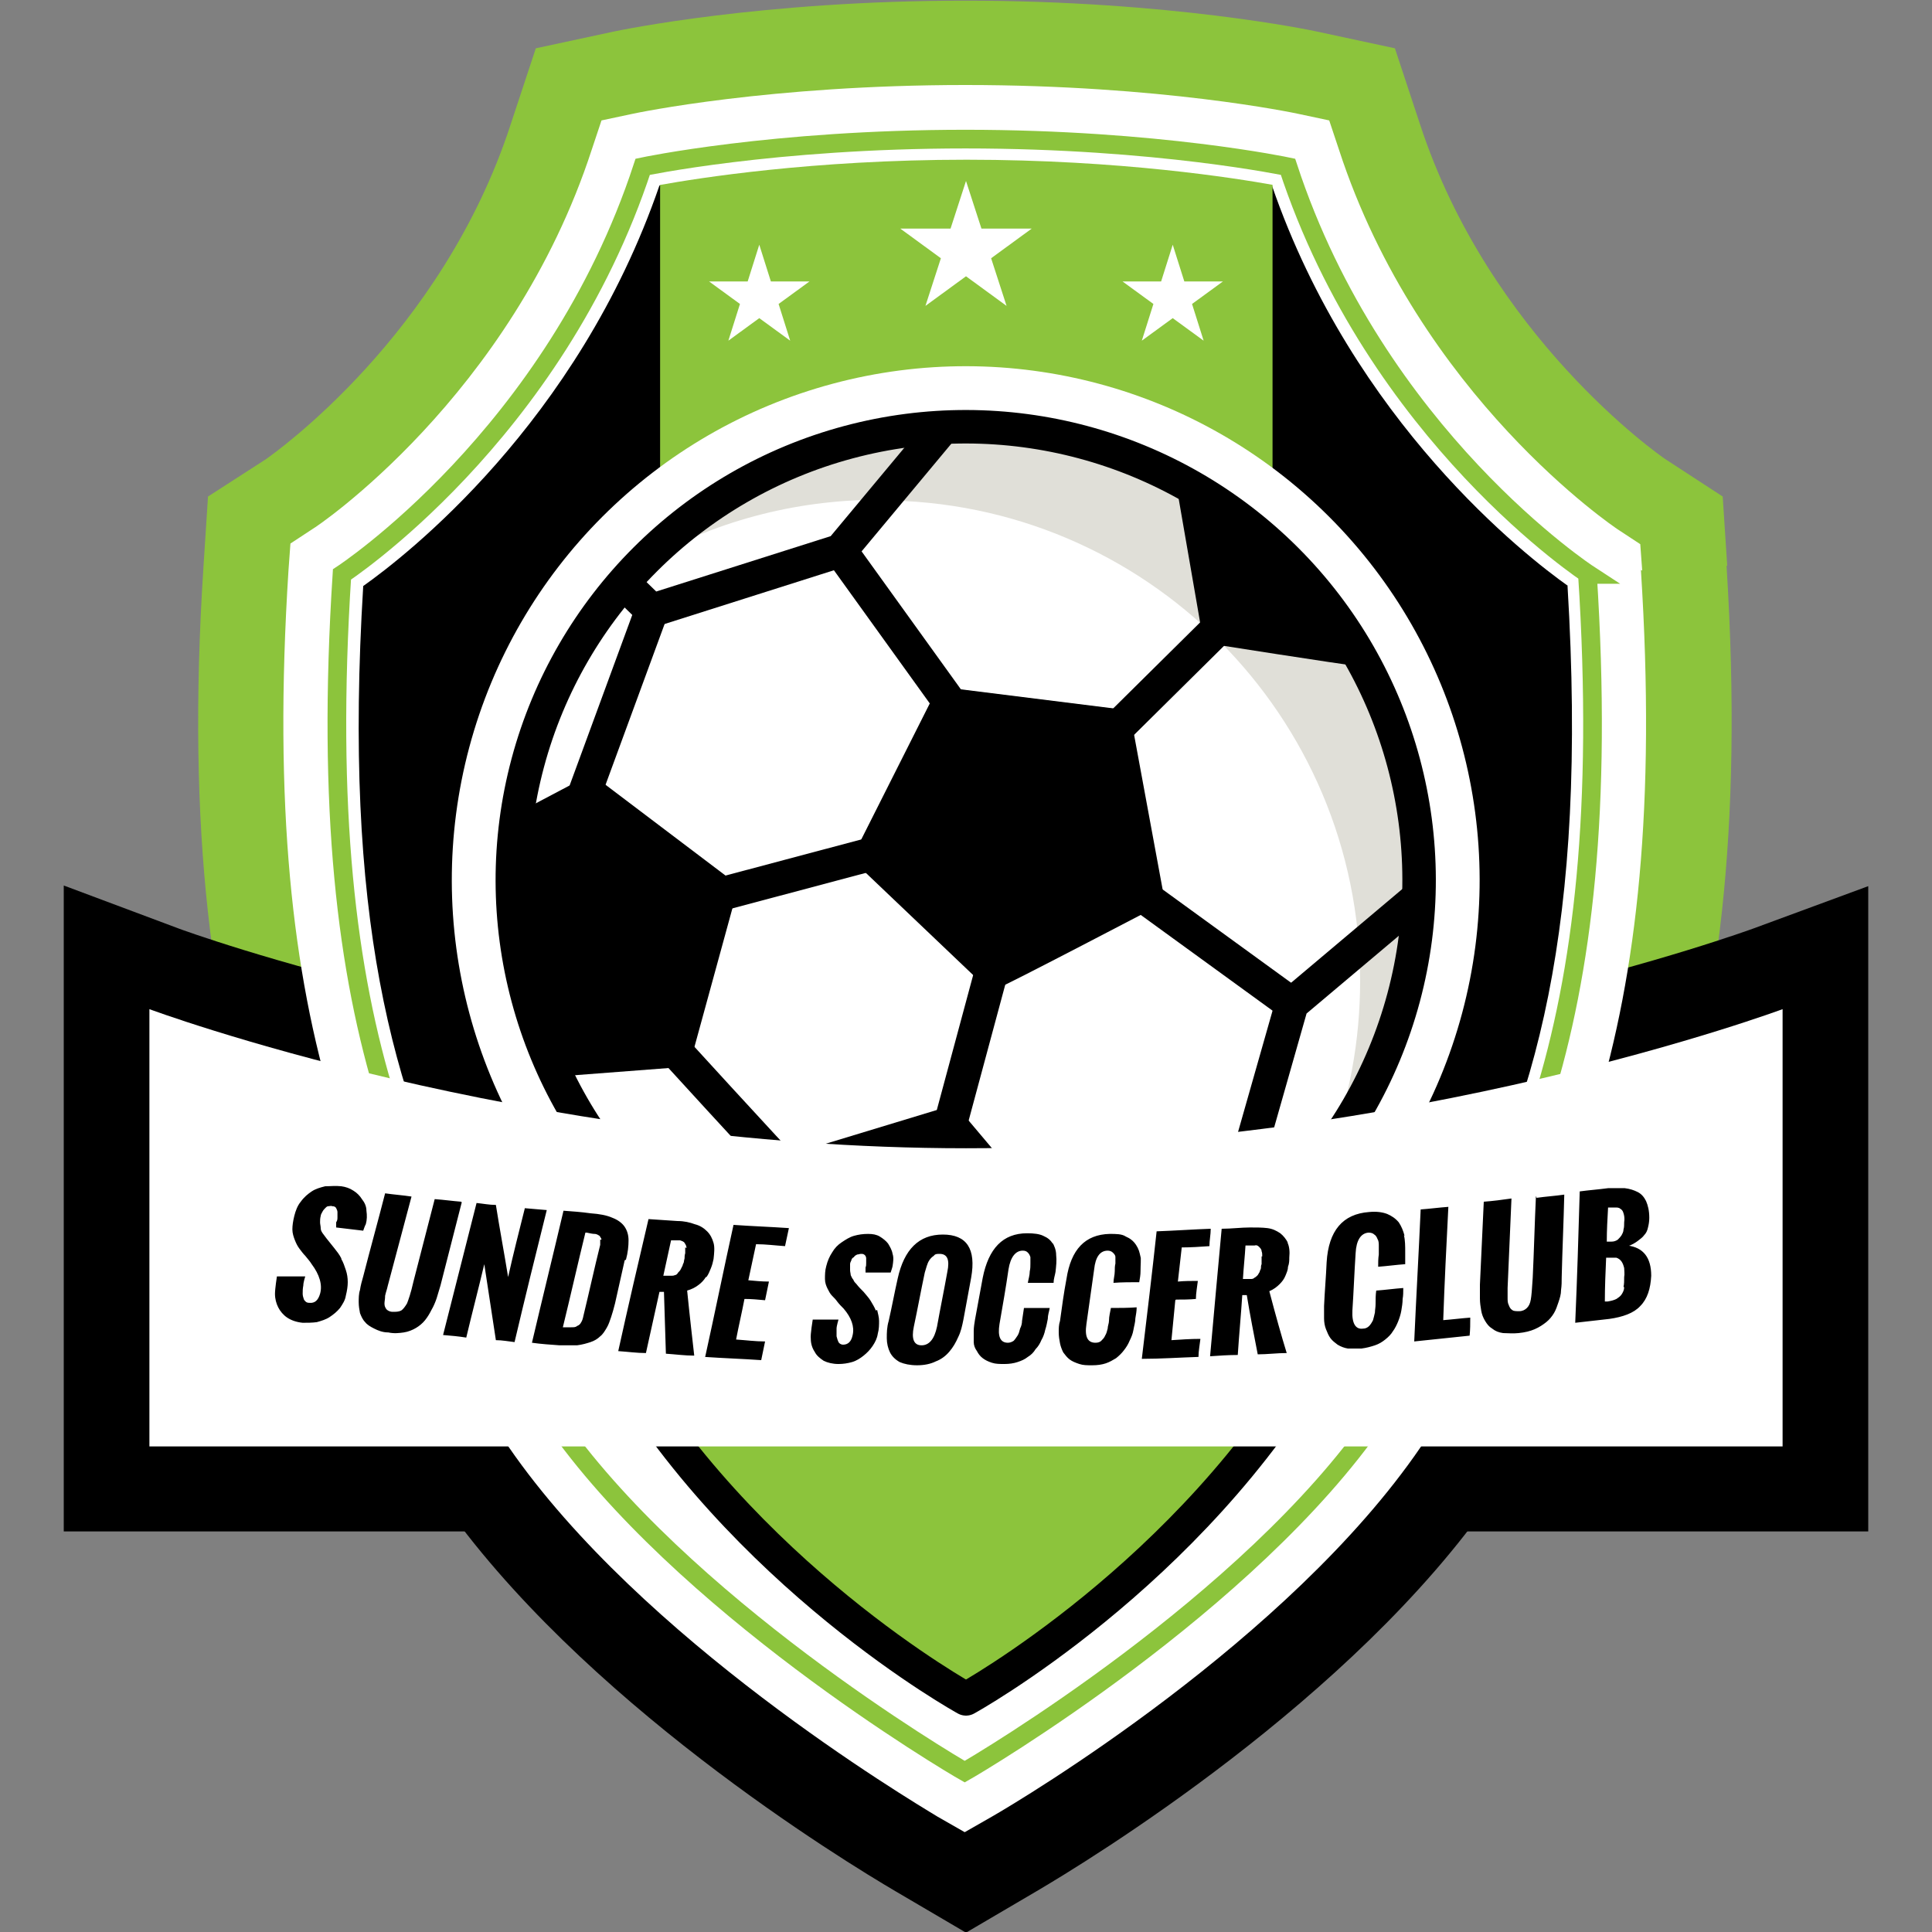
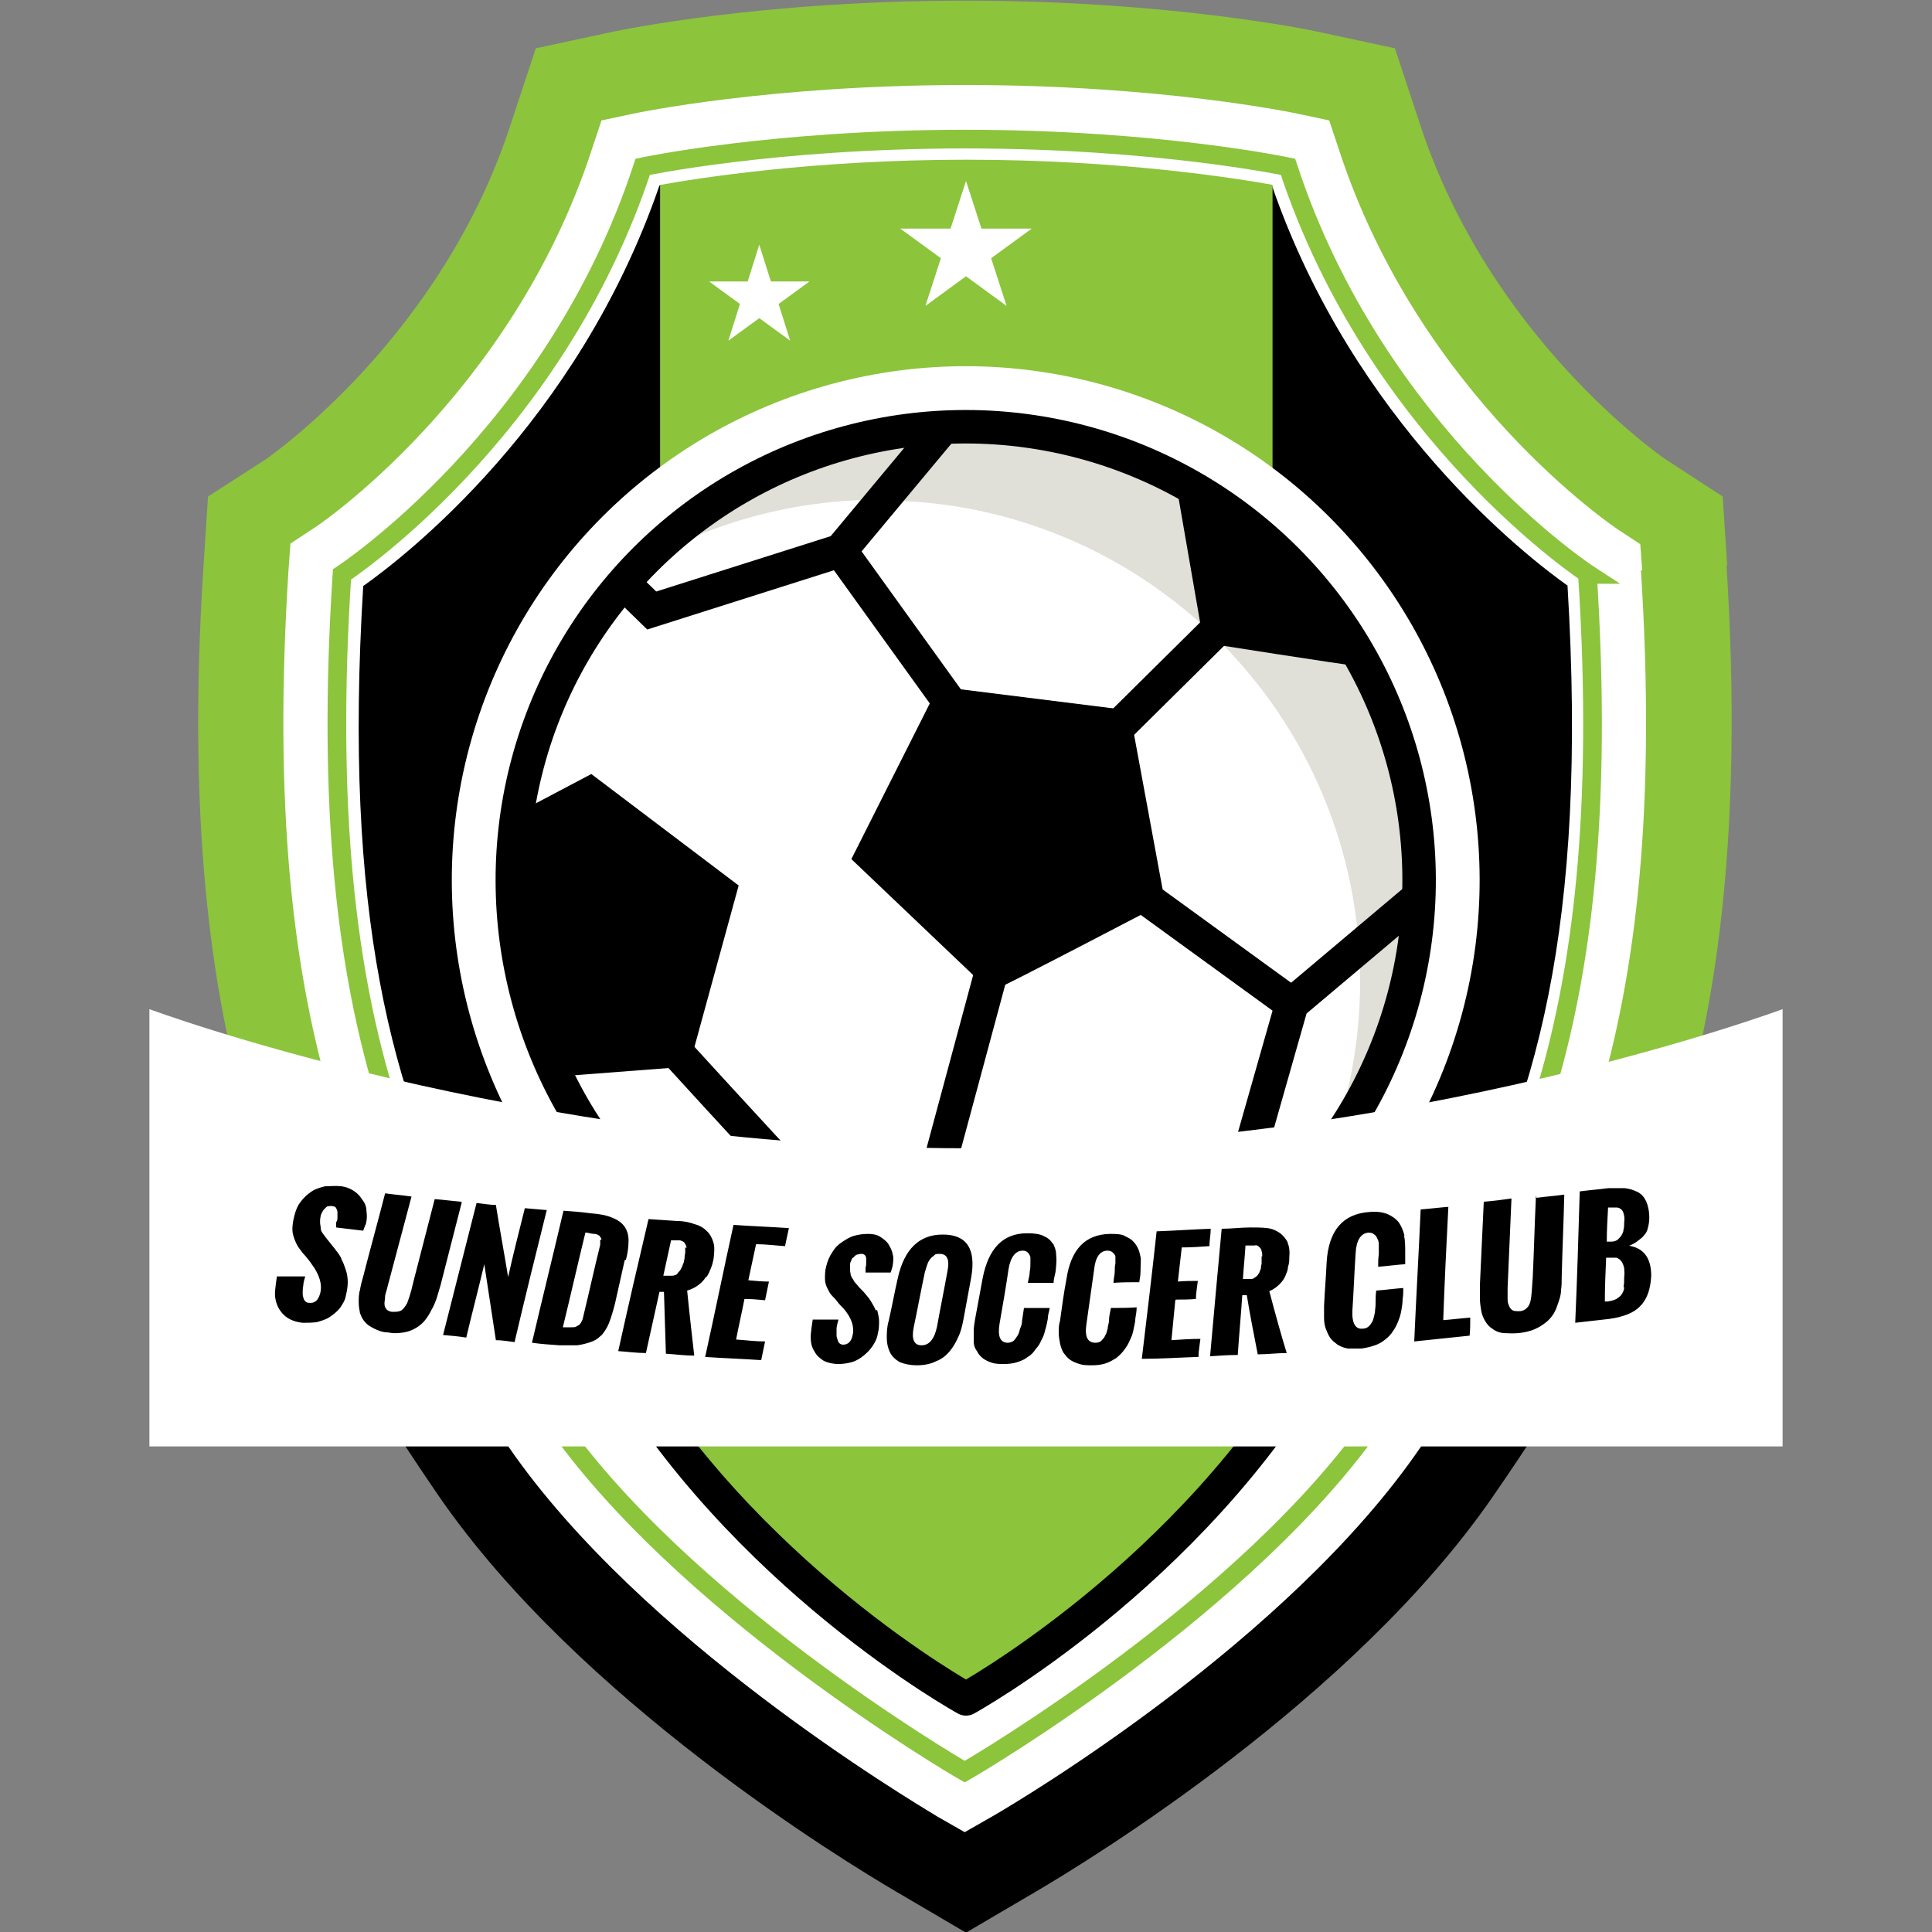
<svg xmlns="http://www.w3.org/2000/svg" id="Layer_2" version="1.1" viewBox="0 0 300 300">
  <rect x="0" y="0" width="300" height="300" fill="#808080" stroke="none" />
  <defs>
    <style>
      .st0 {
        stroke-linecap: round;
        stroke-linejoin: round;
      }

      .st0, .st1 {
        fill: #8cc43c;
      }

      .st0, .st2 {
        stroke: #000;
        stroke-width: 5.2px;
      }

      .st3, .st4 {
        fill: #fff;
      }

      .st4 {
        stroke: #8cc43c;
        stroke-width: 2.9px;
      }

      .st4, .st2 {
        stroke-miterlimit: 10;
      }

      .st5 {
        fill: #e0dfd8;
      }

      .st2 {
        fill: none;
      }
    </style>
  </defs>
  <path class="st1" d="M268.2,87.8l-.7-10.7-8.9-5.8c-.9-.6-27.3-19-38.1-52l-3.9-11.8-12.1-2.6c-.9-.2-22.8-4.8-54.6-4.8s-53.6,4.6-54.6,4.8l-12.1,2.6-3.9,11.8c-10.7,32.9-36.9,51.2-38,52l-9,5.8-.7,10.8c-2.7,41.4,1.4,70.4,9.3,93.4h217.9c7.9-23.1,11.9-52,9.3-93.4Z" />
-   <path d="M41,181.2c6.8,20.1,16.6,35.7,27.2,51.2,21.8,31.6,62.9,56.6,70.9,61.3l10.9,6.4,10.9-6.4c8-4.7,49.1-29.7,70.9-61.3,10.7-15.5,20.4-31.1,27.2-51.2H41Z" />
-   <path d="M290.1,137.6l-17.9,6.6c-.6.2-56.8,20.8-122.2,20.8s-121.7-20.6-122.2-20.8l-17.9-6.7v100.3h280.2v-100.3Z" />
+   <path d="M41,181.2c6.8,20.1,16.6,35.7,27.2,51.2,21.8,31.6,62.9,56.6,70.9,61.3l10.9,6.4,10.9-6.4c8-4.7,49.1-29.7,70.9-61.3,10.7-15.5,20.4-31.1,27.2-51.2Z" />
  <path class="st3" d="M255,88.6l-.3-4.1-3.5-2.3c-.3-.2-30.8-20.6-43.3-59l-1.5-4.5-4.7-1c-.9-.2-21.4-4.5-51.8-4.5s-50.9,4.3-51.8,4.5l-4.7,1-1.5,4.5c-12.5,38.4-43,58.8-43.3,58.9l-3.5,2.3-.3,4.1c-4.7,73.3,11.9,103.9,34.2,136.2,20.6,29.9,62,54.6,66.6,57.4l4.2,2.4,4.2-2.4c4.7-2.7,46.1-27.4,66.6-57.4,22.3-32.3,38.9-62.9,34.2-136.2Z" />
  <path class="st4" d="M246.7,89.2s-33-21.5-46.7-63.3c0,0-20.2-4.3-50.1-4.3s-50.1,4.3-50.1,4.3c-13.7,41.8-46.7,63.3-46.7,63.3-4.7,72.8,12.3,101.3,32.7,131,19.9,28.9,61.7,53.6,64,54.9,2.3-1.3,44.1-26,64-54.9,20.4-29.7,37.4-58.1,32.7-131Z" />
  <path d="M243.5,91c-6.5-4.6-33.3-25.4-46-62.2-5.6-1-89.5-1-95.1,0-12.7,36.9-39.5,57.6-46,62.2-3.1,50.7,4.3,78.9,17,102.8,15.8-1.3,36-3.7,63.2-3.2,40.5.9,65,2.9,88.1,6.3,13.8-24.6,21.9-53,18.7-106Z" />
  <path class="st1" d="M102.5,28.7s0,0,0,0v67.5s95.1,0,95.1,0V28.7c-5.6-1-23.5-3.9-47.5-3.9s-41.9,2.9-47.5,3.9Z" />
  <path class="st0" d="M95.1,209.7c20,34.9,54.9,54.1,54.9,54.1,0,0,34.9-19.2,54.9-54.1h-109.8Z" />
  <circle class="st3" cx="149.9" cy="136.7" r="79.8" transform="translate(-52.7 146) rotate(-45)" />
  <circle class="st5" cx="149.9" cy="136.7" r="70.4" transform="translate(-52.7 146) rotate(-45)" />
  <path class="st3" d="M136.6,77.6c-13.4,0-26,3.5-36.9,9.8-12.5,12.7-20.1,30.1-20.1,49.3,0,38.9,31.5,70.4,70.4,70.4s43.6-11.1,56.4-28.3c3.1-8.2,4.8-17.2,4.8-26.5,0-41.2-33.4-74.6-74.6-74.6Z" />
-   <polygon points="148.3 171.5 118 180.7 125.5 190.7 155.3 179.8 148.3 171.5" />
  <path class="st2" d="M154.4,149.2l-9.7,36s-22.7-3.6-22.9-3.7c-.2,0-20.1-21.8-20.1-21.8" />
  <polyline class="st2" points="220.3 139.3 200.6 155.9 193.4 181.2" />
  <polyline class="st2" points="97.4 91.1 101.2 94.8 130.5 85.5 146.5 66.3" />
  <circle class="st2" cx="149.9" cy="136.7" r="70.4" transform="translate(-52.7 146) rotate(-45)" />
  <path class="st3" d="M23.2,224.6v-67.9s58,21.6,126.8,21.6,126.8-21.6,126.8-21.6v67.9H23.2Z" />
  <line class="st2" x1="130.5" y1="85.5" x2="153.1" y2="116.9" />
-   <line class="st2" x1="101.2" y1="94.8" x2="86.8" y2="134" />
-   <line class="st2" x1="110.2" y1="139.3" x2="141.4" y2="131" />
  <line class="st2" x1="190.5" y1="96.2" x2="171.2" y2="115.3" />
  <line class="st2" x1="200.6" y1="155.9" x2="173.2" y2="136" />
  <path d="M91.8,120.2l-10.8,5.7s-3.6,15.1-.6,24.7l7,16.5,19.6-1.5,7.7-28.1-23-17.4Z" />
  <path d="M175.3,110.3l-29.6-3.7-13.5,26.8,20.9,19.9h2.1c-.1.3,25.7-13.2,25.7-13.2l-5.5-29.8Z" />
  <path d="M201,88.2c-9-10.8-18.4-13.2-18.4-13.2l4.3,24.8s22.9,3.6,23.1,3.5l-9-15.1Z" />
  <polygon class="st3" points="150 28.1 152.4 35.5 160.2 35.5 153.9 40.1 156.3 47.5 150 42.9 143.7 47.5 146.1 40.1 139.8 35.5 147.6 35.5 150 28.1" />
-   <polygon class="st3" points="182.1 38 183.9 43.7 189.9 43.7 185.1 47.2 186.9 52.9 182.1 49.4 177.3 52.9 179.1 47.2 174.3 43.7 180.3 43.7 182.1 38" />
  <polygon class="st3" points="117.9 38 116.1 43.7 110.1 43.7 114.9 47.2 113.1 52.9 117.9 49.4 122.7 52.9 120.9 47.2 125.7 43.7 119.7 43.7 117.9 38" />
  <path d="M71.7,186.7c-1.1,4.3-2.2,8.6-3.3,12.9-.2.7-.4,1.3-.6,2-.2.6-.5,1.3-.8,1.8-.3.6-.6,1.1-1,1.6-.4.5-.9.9-1.4,1.2-.5.3-1.2.6-1.9.7-.7.1-1.5.2-2.4,0-.9,0-1.6-.3-2.2-.6-.6-.3-1.1-.6-1.4-1-.4-.4-.6-.9-.8-1.4-.1-.5-.2-1.1-.2-1.7,0-.6,0-1.3.2-1.9.1-.7.3-1.4.5-2.1,1.1-4.3,2.3-8.6,3.4-12.9,1.4.2,2.8.3,4.1.5-1.2,4.6-2.5,9.3-3.7,13.9-.1.5-.3,1-.4,1.5,0,.5-.1.9-.1,1.2,0,.4.1.6.3.9.2.2.5.4,1,.4.5,0,.9,0,1.3-.2.3-.2.6-.6.9-1.1.2-.5.6-1.6,1-3.4,1.1-4.3,2.2-8.5,3.3-12.8,1.4.1,2.8.3,4.1.4ZM109.6,198.3c-.3.5-.7.9-1.1,1.2-.5.4-1.1.7-1.8.9.4,4,.8,7.4,1.1,10.1-1.5,0-2.9-.2-4.4-.3-.1-3.2-.2-6.4-.3-9.6-.2,0-.5,0-.7,0-.7,3.2-1.4,6.3-2.1,9.5-1.4,0-2.8-.2-4.3-.3,1.5-6.8,3.1-13.7,4.7-20.5,1.5.1,3,.2,4.5.3,1,0,1.9.2,2.7.5.8.2,1.4.6,1.9,1.1.5.5.8,1.1,1,1.8.2.7.1,1.6,0,2.5-.1.5-.2.9-.4,1.4-.2.5-.4,1-.7,1.4ZM106.6,193.8c0-.3-.1-.5-.3-.8-.1-.2-.4-.3-.7-.4-.5,0-.9,0-1.4,0-.4,1.8-.8,3.7-1.2,5.5.4,0,.8,0,1.2,0,.2,0,.4,0,.6-.1.2,0,.4-.2.5-.4.2-.2.3-.3.4-.5.1-.2.2-.4.3-.6,0-.2.2-.4.2-.6,0-.2.1-.4.1-.5,0-.2,0-.5.1-.8,0-.3,0-.6,0-.9ZM109.4,210.7c2.9.2,5.9.3,8.8.5.2-1,.4-1.9.6-2.9-1.5,0-3-.2-4.5-.3.4-2.1.9-4.2,1.3-6.3,1.1,0,2.1.1,3.2.2.2-1,.4-1.9.6-2.9-1.1,0-2.1-.1-3.2-.2.4-1.9.8-3.7,1.2-5.6,1.5,0,3,.2,4.5.3.2-.9.4-1.9.6-2.8-2.9-.2-5.8-.3-8.6-.5-1.5,6.8-2.9,13.7-4.4,20.5ZM97,195.7c-.5,2.2-1,4.5-1.5,6.7-.2.8-.4,1.5-.6,2.1-.2.6-.4,1.2-.7,1.7-.3.5-.6,1-1,1.3-.4.4-.9.7-1.5.9-.6.2-1.3.4-2.1.5-.8,0-1.7,0-2.7,0-1.4-.1-2.9-.2-4.3-.4,1.6-6.8,3.3-13.7,4.9-20.5,1.4.1,2.8.2,4.2.4,1.4.1,2.5.3,3.4.7.8.3,1.5.8,1.9,1.4.4.6.6,1.3.6,2.1,0,.9-.1,1.9-.4,3ZM93.4,192.5c0-.2-.2-.4-.3-.6-.2-.1-.4-.3-.8-.3-.3,0-.7-.1-1.2-.2,0,0-.1,0-.2,0-1.2,4.9-2.3,9.8-3.5,14.7,0,0,0,0,0,0,.5,0,.9,0,1.3,0,.4,0,.7,0,.9-.2.3-.1.5-.3.6-.5.2-.3.3-.6.4-1.1.9-3.7,1.7-7.4,2.6-11,0-.3,0-.6,0-.8ZM81.5,187.6c-.9,3.6-1.8,7.1-2.6,10.7-.6-3.7-1.3-7.4-1.9-11.2-1,0-2-.2-3-.3-1.7,6.8-3.5,13.7-5.2,20.5,1.2.1,2.4.2,3.6.4.9-3.8,1.9-7.6,2.8-11.4.6,3.9,1.2,7.9,1.8,11.8,1,0,2,.2,2.9.3,1.6-6.8,3.3-13.7,5-20.5-1.2-.1-2.3-.2-3.5-.3ZM53,195.4c-.3-.6-.7-1.1-1.1-1.6-.4-.5-.8-1-1.2-1.5-.2-.3-.4-.5-.6-.8-.2-.3-.3-.5-.3-.8,0-.3-.1-.6-.1-.9,0-.3,0-.6.1-1,0-.2.2-.5.3-.7.1-.2.3-.4.4-.5.2-.2.3-.3.5-.3.2,0,.4-.1.6,0,.3,0,.5.1.6.3.1.2.2.4.2.6,0,.2,0,.5,0,.8,0,.3,0,.5-.2.8,0,0,0,.1,0,.2,0,0,0,.2,0,.2,0,0,0,.2,0,.2,0,0,0,.2,0,.2l4.2.5s.3-.9.4-1c.2-.7.2-1.4.1-2.1,0-.7-.3-1.3-.7-1.8-.3-.5-.8-1-1.3-1.3-.6-.4-1.2-.6-1.9-.7-.9-.1-1.7,0-2.5,0-.8.2-1.5.4-2.1.8-.6.4-1.2.9-1.7,1.6-.5.6-.8,1.4-1,2.2-.2.8-.3,1.5-.3,2.1,0,.6.2,1.2.4,1.7.2.5.4.9.7,1.3.3.4.6.8.9,1.1.3.4.7.8,1,1.3,1.2,1.6,1.7,3.2,1.3,4.6-.3,1-.8,1.5-1.7,1.4-.4,0-.6-.2-.8-.5-.1-.3-.2-.6-.2-.9,0-.4,0-.8.1-1.3,0-.5.3-1.4.3-1.4h-4.4s-.3,1.9-.3,2.7c0,.8.2,1.5.5,2.1.3.6.8,1.2,1.4,1.6.6.4,1.4.7,2.4.8.7,0,1.5,0,2.2-.1.7-.2,1.4-.4,2-.8.6-.4,1.1-.8,1.6-1.4.4-.6.8-1.2.9-1.9.2-.8.3-1.5.3-2.1,0-.7-.1-1.3-.3-1.9-.2-.6-.4-1.2-.7-1.7ZM252.8,193.5c.6-.2,1.1-.5,1.5-.8.4-.3.8-.6,1-.9.3-.3.5-.7.6-1.2.1-.4.2-.9.2-1.5,0-1.1-.2-1.9-.5-2.6-.3-.6-.7-1.1-1.3-1.4-.6-.3-1.2-.5-2-.6-.8,0-1.7,0-2.6,0-1.5.2-2.9.3-4.4.5-.2,6.8-.4,13.6-.7,20.4,1.8-.2,3.6-.4,5.3-.6,2.1-.3,3.8-.9,4.8-2,1.1-1.1,1.6-2.7,1.7-4.7,0-2.8-1.2-4.4-3.7-4.7ZM249.6,187.5c0,0,.2,0,.2,0,.4,0,.7,0,1,0,.3,0,.6,0,.8.2.2.1.4.3.5.7.1.3.2.8.1,1.4,0,.4,0,.8-.1,1.1,0,.4-.2.7-.3.9-.2.3-.4.5-.6.7-.3.2-.6.3-1,.3-.2,0-.5,0-.7,0,0-1.8.1-3.5.2-5.3ZM252.2,199.9c0,.4-.2.8-.4,1.1-.2.3-.5.5-.8.7-.4.2-.8.3-1.4.4-.1,0-.3,0-.4,0,0-2.3.1-4.5.2-6.8.1,0,.3,0,.4,0,.5,0,.9,0,1.2,0,.3.1.6.3.8.6.2.3.3.6.4,1,0,.4.1.9,0,1.4,0,.6,0,1.1-.1,1.5ZM238.6,186c1.4-.2,2.9-.3,4.3-.5-.1,4.3-.3,8.6-.4,12.8,0,.7,0,1.3-.1,2,0,.7-.2,1.3-.4,1.9-.2.6-.4,1.2-.7,1.7-.3.5-.7,1-1.2,1.4-.5.4-1.1.8-1.8,1.1-.7.3-1.5.5-2.5.6-.9.1-1.7,0-2.4,0-.7-.1-1.2-.3-1.7-.7-.5-.3-.8-.7-1.1-1.2-.3-.5-.5-1-.6-1.6-.1-.6-.2-1.2-.2-1.9,0-.7,0-1.4,0-2.1.2-4.3.4-8.6.6-12.9,1.4-.1,2.9-.3,4.3-.5-.2,4.6-.4,9.3-.6,13.9,0,.5,0,1,0,1.5,0,.5,0,.8.2,1.2.1.3.3.6.5.7.2.2.6.2,1.1.2.5,0,.9-.2,1.2-.5.3-.3.5-.7.6-1.3.1-.5.2-1.7.3-3.4.2-4.2.3-8.5.5-12.7ZM218,191.8c.2.8.2,1.7.2,2.7,0,.6,0,1.2,0,1.8-1.4.1-2.8.3-4.2.4,0-.6,0-1.3.1-1.9,0-.4,0-.9,0-1.3,0-.4,0-.8-.2-1.1-.1-.3-.3-.6-.5-.7-.2-.2-.5-.3-.9-.3-1.2.1-1.9,1.2-2,3.2-.2,3-.3,5.9-.5,8.9-.1,2,.5,3,1.7,2.8.4,0,.7-.2.9-.4.2-.2.4-.5.6-.9.1-.4.2-.7.3-1.2,0-.4.1-.8.1-1.3,0-.7,0-1.4.1-2.1,1.4-.1,2.8-.3,4.2-.4,0,.6,0,1.2-.1,1.7,0,.6-.1,1.2-.2,1.8-.1.6-.3,1.2-.5,1.7-.2.5-.5,1.1-.8,1.5-.3.5-.7.9-1.2,1.3-.5.4-1,.7-1.6.9-.6.2-1.3.4-2.1.5-.8,0-1.5,0-2.1,0-.6-.1-1.1-.3-1.6-.6-.4-.3-.8-.6-1.1-1-.3-.4-.5-.9-.7-1.4-.2-.5-.3-1.1-.3-1.7,0-.6,0-1.2,0-1.9.1-2.3.3-4.5.4-6.8.3-4.9,2.5-7.5,6.6-7.8,1.1-.1,2,0,2.8.3.7.3,1.3.7,1.8,1.3.4.6.7,1.3.9,2.1ZM224,205c1.4-.1,2.9-.3,4.3-.4,0,.9,0,1.9-.1,2.8-2.9.3-5.8.6-8.6.9.3-6.8.7-13.7,1-20.5,1.4-.1,2.9-.3,4.3-.4-.3,5.9-.6,11.8-.8,17.7ZM177.1,194.8c.1.8,0,1.6,0,2.6,0,.6-.1,1.1-.2,1.7-1.3,0-2.7,0-4,.1,0-.6.2-1.2.2-1.8,0-.4,0-.8.1-1.2,0-.4,0-.7,0-1,0-.3-.2-.5-.4-.7-.2-.2-.5-.3-.8-.3-1.2,0-1.9,1-2.1,2.9-.4,2.8-.8,5.7-1.2,8.5-.3,2,.2,2.9,1.4,2.9.4,0,.7-.1.9-.3.2-.2.5-.5.6-.8.2-.3.3-.7.4-1.1,0-.4.2-.8.2-1.2,0-.7.2-1.4.3-2,1.3,0,2.7,0,4-.1,0,.6-.1,1.1-.2,1.7,0,.6-.2,1.2-.3,1.8-.1.6-.3,1.1-.6,1.7-.2.5-.5,1-.9,1.5-.3.4-.7.8-1.2,1.2-.5.3-1,.6-1.6.8-.6.2-1.3.3-2.1.3-.8,0-1.4,0-2-.2-.6-.2-1.1-.4-1.5-.7-.4-.3-.7-.7-1-1.1-.2-.4-.4-.9-.5-1.4-.1-.5-.2-1.1-.2-1.7,0-.6,0-1.2.2-1.8.3-2.2.6-4.4,1-6.5.7-4.6,2.9-6.9,6.7-7,1,0,1.9,0,2.5.4.7.3,1.2.7,1.6,1.3.4.6.6,1.2.7,2ZM136,203.5c-.2-.5-.5-1-.8-1.5-.3-.5-.7-.9-1.1-1.4-.4-.4-.8-.8-1.1-1.2-.2-.2-.4-.4-.5-.7-.2-.2-.3-.5-.4-.7,0-.2-.1-.5-.1-.8,0-.3,0-.6,0-.9,0-.2.1-.4.2-.6,0-.2.2-.4.4-.5.1-.2.3-.3.5-.4.2,0,.4-.1.6-.1.2,0,.4,0,.6.2.1.1.2.3.2.5,0,.2,0,.5,0,.7,0,.3,0,.5-.1.7,0,0,0,.1,0,.2,0,0,0,.1,0,.2,0,0,0,.1,0,.2,0,0,0,.2,0,.2h3.9c0,0,.3-.9.3-1,.1-.7.2-1.3,0-1.9-.1-.6-.4-1.1-.7-1.6-.3-.4-.8-.8-1.3-1.1-.5-.3-1.1-.4-1.8-.4-.8,0-1.5.1-2.2.3-.7.2-1.3.6-1.9,1-.6.4-1.1.9-1.5,1.6-.4.6-.7,1.3-.9,2.1-.2.7-.2,1.4-.2,2,0,.6.2,1.1.4,1.5.2.4.4.8.7,1.1.3.3.6.6.8.9.3.4.6.7,1,1.1,1.2,1.4,1.7,2.8,1.4,4.1-.2,1-.7,1.5-1.5,1.5-.3,0-.6-.2-.7-.4-.1-.2-.2-.5-.3-.9,0-.4,0-.7,0-1.2,0-.4.3-1.4.3-1.4h-4c0,.1-.4,2.3-.3,3,0,.7.2,1.4.6,2,.3.6.8,1,1.4,1.4.6.3,1.4.5,2.3.5.7,0,1.4-.1,2.1-.3.7-.2,1.3-.6,1.8-1,.5-.4,1-.9,1.4-1.5.4-.6.7-1.2.8-1.9.2-.7.2-1.4.2-2,0-.6-.2-1.2-.3-1.7ZM182.6,201.8c1,0,2.1,0,3.1-.1,0-.9.2-1.9.3-2.8-1,0-2.1,0-3.1.1.2-1.8.4-3.6.6-5.3,1.4,0,2.9-.1,4.3-.2,0-.9.2-1.8.2-2.7-2.8.1-5.6.3-8.4.4-.7,6.5-1.5,13.1-2.3,19.8,2.9,0,5.8-.2,8.8-.3,0-.9.2-1.9.3-2.8-1.5,0-3,.1-4.5.2.2-2.1.4-4.1.6-6.2ZM199.9,192.9c.3.6.4,1.4.3,2.4,0,.4,0,.9-.2,1.4,0,.5-.2.9-.4,1.4-.2.5-.5.9-.9,1.3-.4.4-.9.8-1.6,1.1,1,3.8,1.9,7,2.7,9.6-1.5,0-3,.2-4.5.2-.6-3.1-1.2-6.1-1.7-9.2-.2,0-.5,0-.7,0-.2,3.1-.5,6.2-.7,9.3-1.4,0-2.9.1-4.3.2.6-6.7,1.2-13.4,1.8-19.8,1.5,0,3-.2,4.4-.2,1,0,1.9,0,2.7.1.8.1,1.4.4,2,.8.5.4.9.9,1.2,1.5ZM196,195.1c0-.3,0-.6-.1-.8,0-.3-.2-.5-.4-.7-.2-.2-.4-.3-.7-.2-.5,0-.9,0-1.4,0-.1,1.7-.3,3.5-.4,5.2.4,0,.8,0,1.2,0,.2,0,.4,0,.6-.2.2-.1.3-.2.5-.4.1-.2.2-.3.3-.5,0-.2.2-.4.2-.6,0-.2,0-.4.1-.6,0-.2,0-.3,0-.5,0-.2,0-.5,0-.7ZM150.8,198.4c-.4,2.1-.8,4.3-1.2,6.5-.2,1-.4,1.9-.8,2.7-.4.9-.8,1.6-1.4,2.3-.6.7-1.3,1.2-2.1,1.5-.8.4-1.8.6-2.9.6-1.1,0-2-.2-2.7-.5-.7-.4-1.2-.9-1.5-1.5-.3-.6-.5-1.4-.5-2.2,0-.8,0-1.7.3-2.7.5-2.2.9-4.4,1.4-6.6,1-4.5,3.3-6.8,7-6.8,3.7,0,5.2,2.2,4.4,6.7ZM145.9,194.7c-.4,0-.7,0-.9.3-.3.2-.5.4-.7.7-.2.3-.3.6-.4.9-.1.3-.2.7-.3,1-.6,2.8-1.1,5.6-1.7,8.4-.4,1.9,0,2.9,1.2,2.9,1.2,0,2-1,2.4-2.9.5-2.8,1.1-5.7,1.6-8.5.4-1.9,0-2.8-1.2-2.8ZM163.5,193.2c-.3-.6-.8-1-1.5-1.3-.6-.3-1.5-.4-2.5-.4-3.8,0-6,2.4-6.9,6.9-.4,2.2-.8,4.3-1.2,6.5-.1.6-.2,1.2-.2,1.8,0,.6,0,1.2,0,1.7,0,.5.2,1,.5,1.4.2.4.5.8.9,1.1.4.3.8.5,1.4.7.6.2,1.2.2,2,.2.7,0,1.4-.1,2-.3.6-.2,1.1-.4,1.6-.8.5-.3.9-.7,1.2-1.2.4-.4.7-.9.9-1.4.3-.5.5-1.1.6-1.6.2-.6.3-1.2.4-1.7,0-.6.2-1.1.3-1.7-1.3,0-2.7,0-4,0-.1.7-.2,1.4-.3,2,0,.4-.1.8-.3,1.2-.1.4-.2.8-.4,1.1-.2.3-.4.6-.6.8-.3.2-.6.3-.9.3-1.2,0-1.6-1-1.3-2.9.5-2.9,1-5.7,1.4-8.5.3-1.9,1.1-2.9,2.2-2.9.4,0,.6.1.8.3.2.2.3.4.4.7,0,.3,0,.6,0,1,0,.4,0,.8-.1,1.2,0,.6-.2,1.2-.3,1.8,1.3,0,2.6,0,4,0,0-.6.2-1.1.3-1.7.1-.9.2-1.8.1-2.6,0-.8-.3-1.5-.6-2Z" />
</svg>